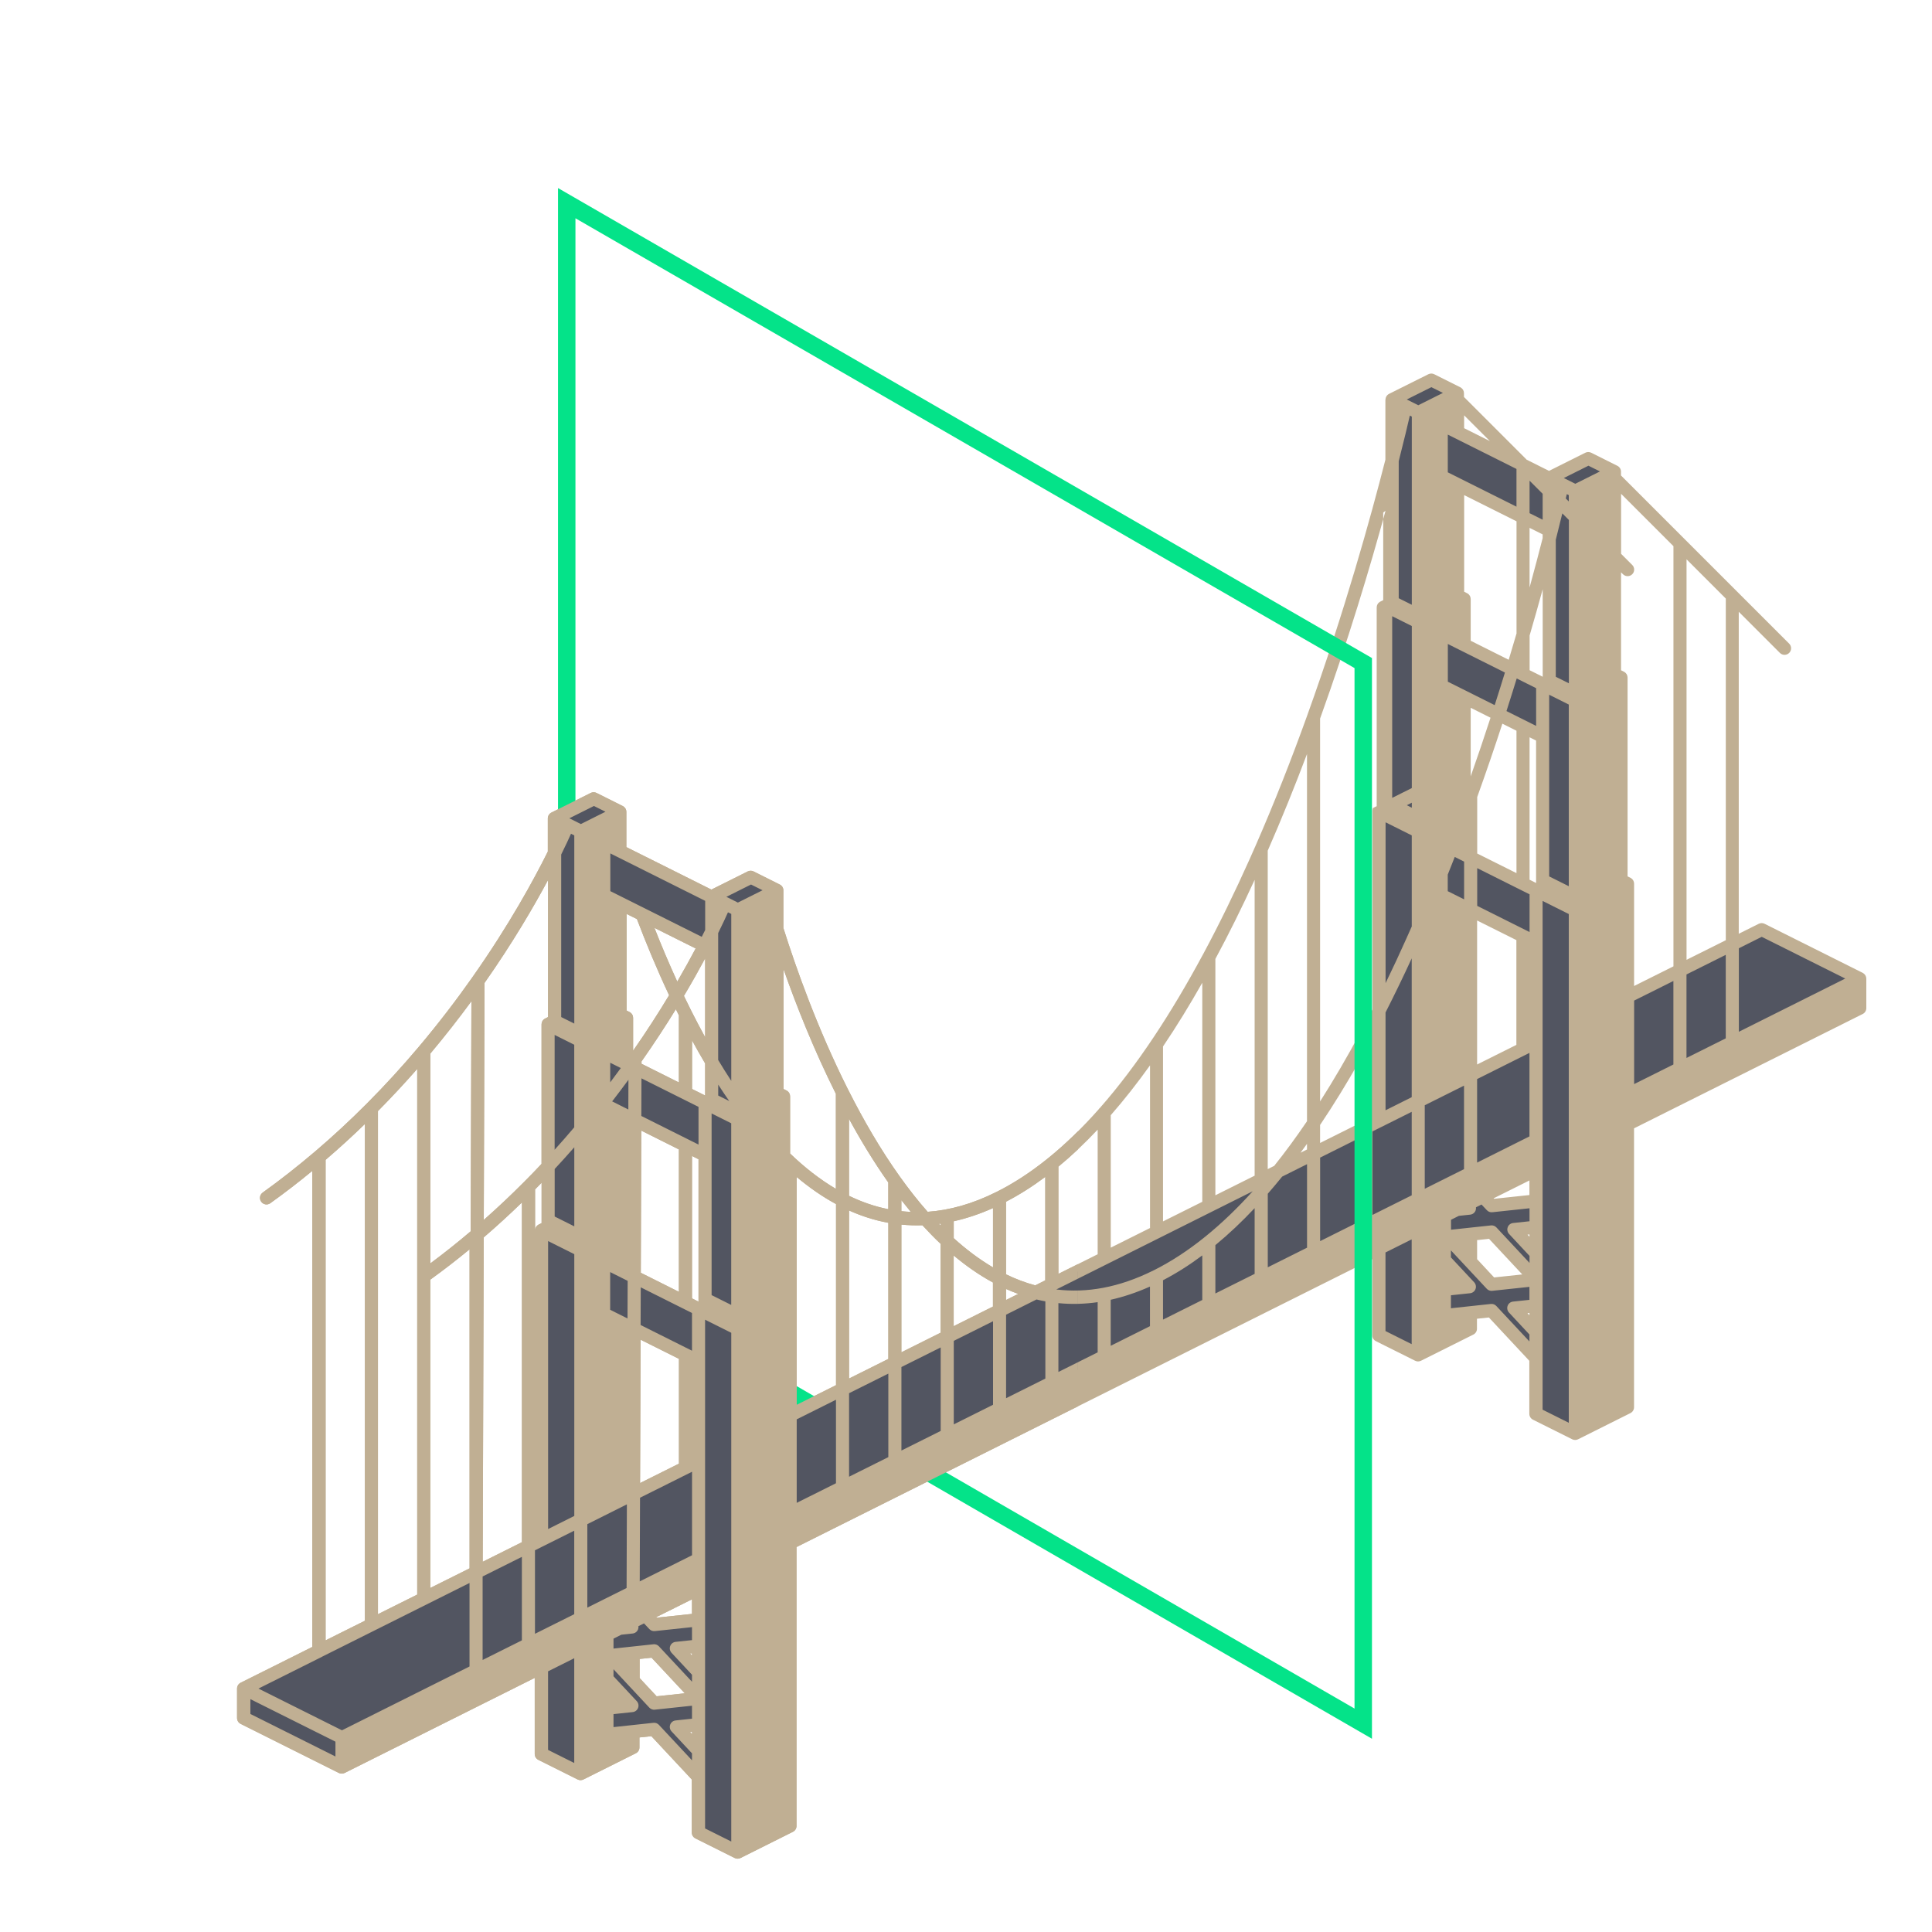
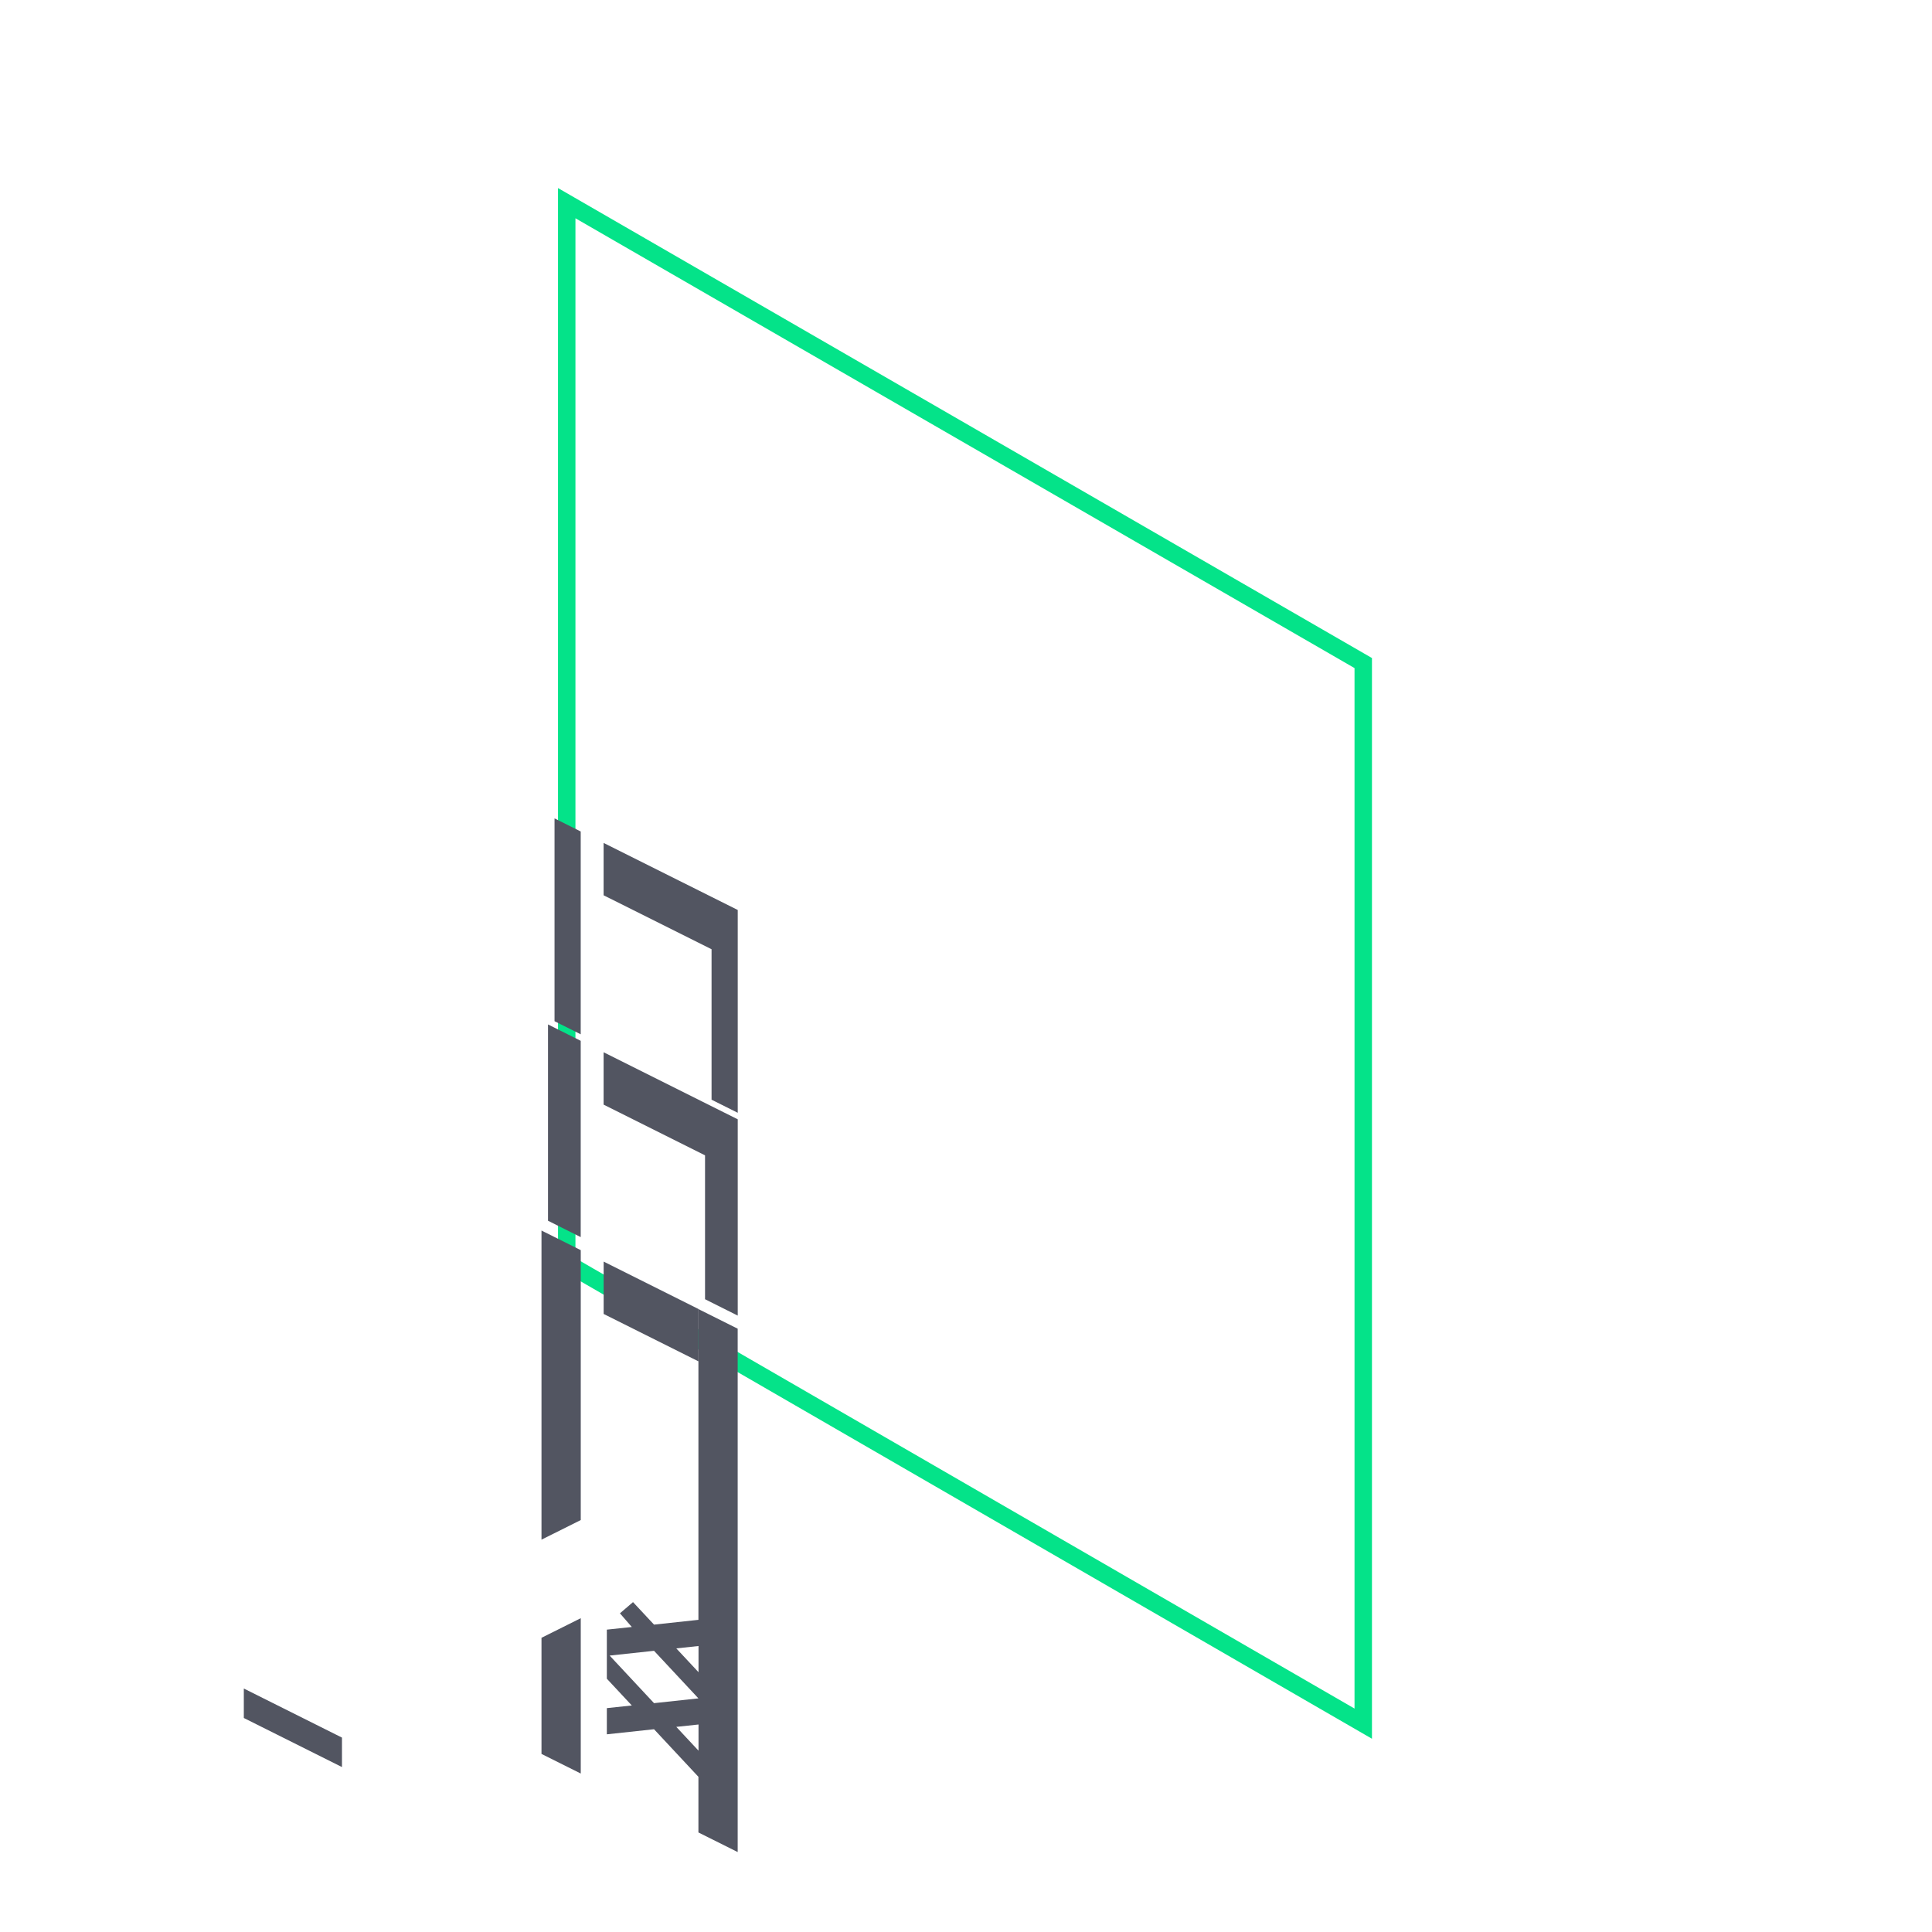
<svg xmlns="http://www.w3.org/2000/svg" id="Layer_1" data-name="Layer 1" viewBox="0 0 400 400">
  <defs>
    <style>
      .cls-1 {
        fill: #04e389;
      }

      .cls-1, .cls-2, .cls-3, .cls-4 {
        stroke-width: 0px;
      }

      .cls-2 {
        fill: #525561;
      }

      .cls-2, .cls-4 {
        fill-rule: evenodd;
      }

      .cls-3 {
        fill: none;
      }

      .cls-5 {
        clip-path: url(#clippath);
      }

      .cls-4 {
        fill: #c0af93;
      }
    </style>
    <clipPath id="clippath">
      <rect class="cls-3" x="39.11" y="131.17" width="184.08" height="262.81" />
    </clipPath>
  </defs>
  <g>
-     <path class="cls-2" d="m144.62,340.79l-4.6.49,4.6,4.93v-5.42h0Zm-24.38-5.76l-8.13,4.06v24.04l8.13,4.06v-32.17h0Zm-49.44,24.72l-20.32-10.16v6.1l20.32,10.16v-6.1h0Zm73.82-2.71l-4.6.49,4.6,4.93v-5.42h0Zm-32.51-38.27l8.13-4.06v-55.88l-8.13-4.06v64h0Zm205.89-64.68l-4.6.49,4.6,4.93v-5.42h0Zm-173.38,16.93l-19.64-9.82v10.84l19.64,9.82v-10.84h0Zm149-22.69l-8.13,4.06v24.04l8.13,4.06v-32.17h0Zm24.38,22.01l-4.6.49,4.6,4.93v-5.42h0Zm-172.03-31.15v29.8l6.77,3.39v-40.64l-27.77-13.88v10.84l21,10.5h0Zm-25.74-23.7l-6.77-3.39v40.64l6.77,3.39v-40.64h0Zm167.96-48.76l-2.71,1.35v64l8.13-4.06v-55.87l10.84-5.42-8.13-4.06-2.71,1.35v-35.22l-6.77-3.39v40.64l1.35.68h0Zm-140.87,29.8v31.15l5.42,2.71v-41.99l-27.77-13.88v10.84l22.35,11.17h0Zm-27.09-24.38l-5.42-2.71v41.99l5.42,2.71v-41.99h0Zm197.76,12.19l-19.64-9.82v10.84l19.64,9.82v-10.84h0Zm1.35-31.83v29.8l6.77,3.39v-40.64l-27.77-13.88v10.84l21,10.5h0Zm1.35-42.67v31.15l5.42,2.71v-41.99l-27.77-13.88v10.84l22.35,11.17h0Zm-27.09-24.38l-5.42-2.71v41.99l5.42,2.71v-41.99h0Zm-149,266.17l-9.19-9.85-9.19.99,9.19,9.85,9.19-.99h0Zm0,16.25v11.51l8.13,4.06v-108.36l-8.13-4.06v64.34l-9.19.99-4.35-4.66-2.71,2.32,2.46,2.83-5.17.55v10.16l5.17,5.54-5.17.55v5.42l9.77-1.05,9.19,9.85h0Zm173.38-102.95l-9.19-9.85-9.19.99,9.19,9.85,9.19-.99h0Zm0,16.25v11.51l8.13,4.06v-108.36l-8.13-4.06v64.34l-9.19.99-4.35-4.66-2.89,2.32,2.64,2.83-5.17.55v10.16l5.17,5.54-5.17.55v5.42l9.77-1.05,9.19,9.85h0Z" />
-     <path class="cls-2" d="m144.62,302.52l-94.14,47.07,20.32,10.16,73.82-36.91v-20.32h0Zm173.38-66.37l-165.25,82.63v-20.32l165.25-82.63v20.32h0Zm8.13-24.38v20.32l58.92-29.46-20.32-10.16-38.6,19.3h0Zm-170.67-30.14l-8.13,4.06,5.42,2.71,8.13-4.06-5.42-2.71h0Zm-32.51-16.25l-8.13,4.06,5.42,2.71,8.13-4.06-5.42-2.71h0Zm205.89-70.44l-8.13,4.06,5.42,2.71,8.13-4.06-5.42-2.71h0Zm-32.51-16.25l-8.13,4.06,5.42,2.71,8.13-4.06-5.42-2.71h0Z" />
-     <path class="cls-4" d="m286.85,82.75c0-.51.29-.98.75-1.21l8.13-4.06c.38-.19.83-.19,1.21,0l5.42,2.71h0s.07.04.1.06c.4.25.64.68.64,1.15v.79l12.99,12.99,4.62,2.31,7.52-3.76c.38-.19.83-.19,1.21,0l5.42,2.71c.46.23.75.7.75,1.21v.79l34.82,34.82c.53.53.53,1.39,0,1.92-.53.53-1.39.53-1.92,0l-8.52-8.52v66.67l4.14-2.07c.38-.19.83-.19,1.21,0l20.32,10.16h0s.07.04.1.06c.4.25.64.68.64,1.15v6.1c0,.51-.29.98-.75,1.21l-47.34,23.67v57.75c0,.51-.29.98-.75,1.21l-10.84,5.42h0c-.38.19-.83.19-1.21,0l-8.13-4.06c-.46-.23-.75-.7-.75-1.21v-10.98l-8.37-8.97-2.47.26v2.07c0,.51-.29.98-.75,1.21l-10.84,5.42h0c-.38.19-.83.19-1.21,0l-8.13-4.06c-.46-.23-.75-.7-.75-1.21v-15.76l-119.2,59.6v57.75c0,.51-.29.98-.75,1.21l-10.84,5.42h0c-.38.19-.83.19-1.21,0l-8.13-4.06c-.46-.23-.75-.7-.75-1.21v-10.98l-8.37-8.97-2.47.26v2.07c0,.51-.29.98-.75,1.21l-10.84,5.42c-.38.19-.83.19-1.21,0h0s-8.13-4.06-8.13-4.06c-.46-.23-.75-.7-.75-1.21v-15.76l-39.35,19.68c-.38.19-.83.19-1.21,0h0s-20.32-10.16-20.32-10.16c-.46-.23-.75-.7-.75-1.21v-6.1c0-.51.29-.98.75-1.21l14.83-7.41v-98.56c-2.78,2.29-5.68,4.53-8.69,6.69-.61.44-1.45.3-1.89-.31-.44-.61-.3-1.45.31-1.89,3.76-2.7,7.33-5.52,10.73-8.41.01-.01.03-.02.04-.03,3.79-3.23,7.35-6.54,10.69-9.89.03-.03.06-.06.09-.09,3.85-3.86,7.4-7.77,10.66-11.63.03-.05.07-.09.11-.13,4.13-4.9,7.81-9.73,11.04-14.32.03-.05.07-.11.11-.16,7.57-10.76,12.69-20.17,15.56-25.94v-6.87c0-.51.29-.98.75-1.21l8.13-4.06c.38-.19.83-.19,1.21,0l5.42,2.71c.46.23.75.7.75,1.21v7.29l17.61,8.8,7.52-3.76c.38-.19.83-.19,1.21,0l5.42,2.71c.46.23.75.7.75,1.21v7.79c2.6,8.25,7.04,20.8,13.32,33.31.06.09.11.19.15.29,3.09,6.13,6.63,12.25,10.61,17.83.04.05.07.1.11.15,1.8,2.52,3.69,4.93,5.68,7.18,4.51-.32,9.25-1.61,14.22-4.1,0,0,.02,0,.03-.01,3.6-1.8,7.08-4.09,10.46-6.8.08-.08.16-.15.25-.2,3.59-2.91,7.06-6.29,10.4-10.05.08-.14.19-.26.31-.35,7.79-8.86,14.88-19.79,21.26-31.64.04-.09.08-.17.14-.25,3.37-6.28,6.54-12.81,9.51-19.43.4-.9.81-1.81,1.2-2.71,0-.01.01-.03.02-.04,3.98-9.08,7.58-18.28,10.78-27.17,0-.03.02-.06.03-.09,7.73-21.46,13.16-41.1,16.16-52.87v-12.44h0Zm-140.87,190.47v8.64h0v53.5h0v5.42h0v5.42h0v10.84h0v5.42h0v5.42h0v10.68l5.42,2.71v-105.33l-5.42-2.71h0Zm-27.09,70.1v21.69l-5.42-2.71v-16.27l5.42-2.71h0Zm24.38,19.68v1.45l-6.85-7.34c-.29-.31-.71-.47-1.13-.42l-8.27.89v-2.69l3.96-.42c.51-.05.95-.39,1.13-.87.18-.48.07-1.02-.28-1.4l-4.81-5.15v-1.45l7.42,7.95c.29.31.71.47,1.13.42l7.7-.82v2.69l-3.39.36c-.51.05-.95.39-1.12.87-.18.48-.07,1.02.28,1.4l4.23,4.54h0Zm-91.43-8.14l17.61,8.8v-3.07l-17.61-8.8v3.07h0Zm91.03,3.74l.4.43v-.47l-.4.04h0Zm-76.22-15.57l-13.14,6.57,17.29,8.64,26.41-13.21v-17.29l-30.54,15.27h0s0,0-.01,0h-.01Zm65.78.43v3.96l3.52,3.78,5.83-.62-6.88-7.37-2.47.26h0Zm.9-7.36l1.11,1.18c.29.31.71.47,1.13.42l7.7-.82v2.69l-3.39.36c-.51.05-.95.39-1.12.87-.18.48-.07,1.02.28,1.4l4.23,4.54v1.45l-6.85-7.34c-.29-.31-.71-.47-1.13-.42l-8.27.89v-2.06l1.62-.81,2.34-.25c.5-.05.93-.38,1.12-.85.08-.22.11-.45.08-.67l1.16-.58h0Zm-33.41-9.71v17.29l8.13-4.06v-17.29l-8.13,4.06h0Zm42.94,15.95l.4.43v-.47l-.4.04h0Zm-67.32-109.62c-2.58,2.51-5.29,4.98-8.13,7.42v99.48l8.13-4.06v-102.83h0Zm35.22,88.25v17.29l8.13-4.06v-17.29l-8.13,4.06h0Zm32.51,13.18v-3.03l-7.41,3.7.1.1,7.31-.78h0Zm-56.89-112.84c-2.55,2.91-5.26,5.83-8.13,8.73v104.16l8.13-4.06v-108.82h0Zm35.22,94.24v17.29l8.13-4.06.06-17.32-8.19,4.1h0Zm-24.38-56.89c-2.61,2.15-5.32,4.25-8.13,6.28v63.83l8.13-4.06v-66.05h0Zm35.29,51.43l-.06,17.32,10.83-5.41v-17.29l-10.77,5.38h0Zm-24.45-61.13c-2.52,2.44-5.15,4.86-7.91,7.23l-.21,67.16,8.12-4.06v-70.32h0Zm5.42,67.61l5.42-2.71v-54.2l-5.42-2.71v59.62h0Zm51.47-22.71v17.29l8.13-4.06v-17.29l-8.13,4.06h0Zm-32.43,13.19l8.05-4.02v-21.69l-7.94-3.97-.11,29.69h0Zm43.27-18.6v17.29l8.13-4.06v-17.29l-8.13,4.06h0Zm-32.51-5.76v18.98-18.98h0Zm43.35.34v17.29l8.13-4.06v-17.29l-8.13,4.06h0Zm10.84-5.42v17.29l8.13-4.06v-17.29l-8.13,4.06h0Zm121.91-82.45h0v53.5h0v5.42h0v5.42h0v10.84h0v5.42h0v5.42h0v10.68l5.42,2.71v-105.33l-5.42-2.71v8.64h0Zm-154.42,48.54v47.14l8.13-4.06v-37.49c-2.83-1.53-5.54-3.42-8.13-5.59h0Zm49.64,25.34l-6.3,3.15v17.29l8.13-4.06v-15.99c-.62-.11-1.23-.24-1.83-.39h0Zm-38.81-18.42v34.79l8.13-4.06v-28.18c-2.81-.51-5.52-1.38-8.13-2.55h0Zm51.47,18.98c-2.79.4-5.5.46-8.13.2v14.25l8.13-4.06v-10.39h0Zm-40.64-16.06v26.44l8.13-4.06v-18.39c-1.26-1.19-2.49-2.45-3.69-3.76l-.08-.09c-1.48.05-2.93,0-4.36-.14h0Zm-53.96,12.99l10.61,5.31v7.81l-10.64-5.32.03-7.79h0Zm105.43-.16c-2.78,1.24-5.49,2.14-8.13,2.73v9.53l8.13-4.06v-8.2h0Zm54.18-9.77v21.69l-5.42-2.71v-16.27l5.42-2.71h0Zm24.38,19.68v1.45l-6.85-7.34c-.29-.31-.71-.47-1.13-.42l-8.27.89v-2.69l3.96-.42c.51-.05.95-.39,1.13-.87.18-.48.07-1.02-.28-1.4l-4.81-5.15v-1.45l7.42,7.95c.29.31.71.47,1.13.42l7.7-.82v2.69l-3.39.36c-.51.05-.95.39-1.12.87-.18.48-.07,1.02.28,1.4l4.23,4.54h0Zm-119.2-16.34v14.63l8.13-4.06v-4.98c-2.83-1.53-5.54-3.42-8.13-5.59h0Zm51.47-.02c-2.65,1.98-5.36,3.7-8.13,5.14v8.15l8.13-4.06v-9.23h0Zm-118.97,5.26l-.03,7.79-3.59-1.79v-7.81l3.61,1.81h0Zm186.3,6.7l.4.43v-.47l-.4.04h0Zm-168.92-32.71v-8.64l4.06,2.03v37.61l-4.06-2.03v-28.96h0Zm-4.06,29.64l1.35.68v-29.48l-1.35-.68v29.48h0Zm65.02-1.94v2.28l2.52-1.26c-.85-.31-1.69-.65-2.52-1.02h0Zm51.47-16.74c-2.63,2.8-5.34,5.36-8.13,7.66v10.01l8.13-4.06v-13.6h0Zm-127.09,13.38l7.89,3.95v-29.48l-7.79-3.9-.1,29.43h0Zm126.67-16.86l-40.64,20.32c6.21.76,12.92-.35,20.13-3.95,0,0,.02,0,.03-.01,3.6-1.8,7.08-4.09,10.46-6.8.08-.08.16-.15.25-.2,3.37-2.73,6.63-5.87,9.78-9.36h0Zm-42.92-2.99c-2.65,1.98-5.36,3.7-8.13,5.14v15.04c1.96.95,3.98,1.72,6.05,2.28l2.07-1.04v-21.42h0Zm89.4,13.08v3.96l3.52,3.78,5.83-.62-6.88-7.37-2.47.26h0Zm-78.56-22.86c-2.63,2.8-5.34,5.36-8.13,7.66v22.2l8.13-4.06v-25.79h0Zm-21.67,16.24c-2.78,1.24-5.49,2.14-8.13,2.73v3.5c2.58,2.34,5.29,4.38,8.13,6.05v-12.27h0Zm56.89-2.97v15.23l8.13-4.06v-17.29l-5.15,2.57c-.98,1.21-1.98,2.4-2.98,3.55h0Zm-164.88-39.85c-2.58,3.52-5.42,7.15-8.5,10.83v43.44c2.9-2.16,5.68-4.37,8.35-6.64l.15-47.62h0Zm209.13,42.08l1.11,1.18c.29.31.71.47,1.13.42l7.7-.82v2.69l-3.39.36c-.51.05-.95.39-1.12.87-.18.48-.07,1.02.28,1.4l4.23,4.54v1.45l-6.85-7.34c-.29-.31-.71-.47-1.13-.42l-8.27.89v-2.06l1.62-.81,2.34-.25c.51-.05.95-.39,1.13-.87.08-.21.1-.43.07-.65l1.16-.58h0Zm-68.63-28.81c-2.62,3.66-5.33,7.12-8.13,10.32v27.42l8.13-4.06v-33.68h0Zm35.22,19.1v17.29l8.13-4.06v-17.29l-8.13,4.06h0Zm42.94,15.95l.4.43v-.47l-.4.04h0Zm-204.13-10.74c-.45.46-.9.92-1.35,1.38v8.48c0-.47.24-.91.64-1.15l.71-.36v-8.35h0Zm6.77-7.35c-1.31,1.5-2.67,3-4.06,4.5v9.84l4.06,2.03v-16.37h0Zm75.85,15.81c-.11.02-.22.03-.33.05.11.11.22.23.33.34v-.39h0Zm54.18-49.89c-2.6,4.59-5.31,9.02-8.14,13.21,0,.05,0,.1,0,.15v36.07l8.13-4.06v-45.37h0Zm-135.45-21.28c-3.03,5.65-7.38,13.09-13.16,21.33l-.16,49.07c2.89-2.55,5.64-5.15,8.25-7.77.03-.03.06-.06.09-.09,1.24-1.24,2.45-2.49,3.62-3.74v-28.89c0-.47.24-.91.64-1.15l.71-.36v-28.39h0Zm170.67,52.08v17.29l8.13-4.06v-17.29l-8.13,4.06h0Zm-97.53,14.23v2.28c.65.07,1.3.12,1.95.15-.66-.8-1.31-1.61-1.95-2.43h0Zm-10.84-16.83v15.93c2.6,1.26,5.31,2.21,8.13,2.77v-5.53c-2.95-4.18-5.66-8.63-8.13-13.17h0Zm140.87,15.78v-3.03l-7.41,3.7.1.1,7.31-.78h0Zm-56.89-65.27c-2.56,5.57-5.27,11.07-8.13,16.38v48.93l8.13-4.06v-61.25h0Zm-97.53,18.49v24.82l.71.36c.4.25.64.68.64,1.15v11.84c2.98,2.87,6.14,5.35,9.48,7.32v-19.67c-4.58-9.15-8.2-18.31-10.84-25.82h0Zm132.75,28.18v17.29l8.13-4.06v-17.29l-8.13,4.06h0Zm-24.38-72.72c-2.5,6.62-5.21,13.35-8.13,20.01v65.93l1.34-.67c2.33-2.91,4.59-6,6.79-9.24v-76.04h0Zm35.22,67.3v17.29l10.84-5.42v-17.29l-10.84,5.42h0Zm-35.22,13.41c-.44.62-.89,1.23-1.34,1.84l1.34-.67v-1.17h0Zm-155.77,1.22c1.4-1.55,2.76-3.1,4.06-4.64v-17.1l-4.06-2.03v23.77h0Zm29.8-8.87l-11.82-5.91-.03,7.79,11.84,5.92v-7.81h0Zm136.81-9.46c-2.6,4.58-5.31,9.01-8.13,13.2v3.73l8.13-4.06v-12.86h0Zm10.84-21.29c-1.74,3.78-3.55,7.52-5.42,11.2v20.25l5.42-2.71v-28.74h0Zm-162.17,25.14c-1.08,1.47-2.21,2.97-3.37,4.47l3.35,1.68.02-6.15h0Zm156.75-117.81c-3.16,11.55-7.7,26.75-13.55,43.02v79.27c2.86-4.48,5.6-9.2,8.23-14.07.04-.09.08-.17.14-.25.84-1.56,1.66-3.13,2.47-4.72v-40.93s0-.02,0-.02h0s0,0,0,0h0s0-.02,0-.02h0s0,0,0,0h0s0-.01,0-.01h0s0-.01,0-.01h0s0-.01,0-.01h0s0-.01,0-.01h0s0-.01,0-.01h0s0-.01,0-.01h0s0-.01,0-.01h0s0-.01,0-.01h0s0-.01,0-.01h0s0-.01,0-.01h0s0-.01,0-.01h0s0-.01,0-.01h0s0,0,0,0h0s0-.01,0-.01h0s0,0,0,0c0-.02,0-.05.01-.07h0s0,0,0,0h0s0-.02,0-.02h0s0,0,0,0h0s0-.02,0-.02h0s0,0,0,0h0s0-.01,0-.01h0s0,0,0,0h0s0-.01,0-.01h0s0-.01,0-.01h0s0,0,0,0h0s0-.01,0-.01h0s0,0,0,0h0s0-.01,0-.01h0s0,0,0,0h0s0-.02,0-.02h0s0,0,0,0h0s0-.02,0-.02v-.02s.01-.01.02-.02h0s0-.02,0-.02h0s0-.01,0-.01h0s0,0,0,0h0s0-.01,0-.01h0s0,0,0,0h0s0-.01,0-.01h0s0,0,0,0h0s0,0,0,0h0s0-.01,0-.01h0s0,0,0,0h0s0-.01,0-.01h0s0,0,0,0h0s0-.01,0-.01h0s0,0,0,0h0s0-.01,0-.01h0s0,0,0,0h0s0-.01,0-.01h0s0,0,0,0h0s0-.02,0-.02c0,0,0-.01.01-.02v-.02s.01,0,.01,0h0s0-.02,0-.02h0s0,0,0,0h0s0-.01,0-.01h0s0,0,0,0h0s0-.01,0-.01h0s0,0,0,0h0s0-.01,0-.01h0s0,0,0,0h0s0,0,0,0h0s0,0,0,0h0s0,0,0,0h0s0-.01,0-.01h0s0,0,0,0h0s0-.01,0-.01h0s0,0,0,0h0s0-.01,0-.01h0s0,0,0,0h0s0-.01,0-.01h0s0,0,0,0h0s.01-.02.02-.02h.01s0-.01,0-.01h0s0-.01,0-.01h0s0,0,0,0h0s0-.01,0-.01h0s0,0,0,0h0s0,0,0,0h0s0,0,0,0h0s0,0,0,0h0s0,0,0,0h0s0-.01,0-.01h0s0,0,0,0h0s0,0,0,0h0s0,0,0,0h0s0-.01,0-.01h0s0,0,0,0h0s0-.01,0-.01h0s0,0,0,0h.01s0-.01,0-.01c.06-.04.12-.08.18-.11l.61-.3v-41.15c0-.47.24-.91.64-1.15l.71-.36v-18.13h0Zm-138.16,121.07l2.28,1.14c-.78-1.11-1.54-2.25-2.28-3.4v2.26h0Zm-5.42-11.41v10.05l2.71,1.35v-6.64c-.93-1.57-1.84-3.17-2.71-4.77h0Zm195.05-8.25v17.29l8.13-4.06v-17.29l-8.13,4.06h0Zm-198.4,1.79c-2.07,3.37-4.44,7-7.11,10.81v.48s7.74,3.87,7.74,3.87v-13.88c-.21-.43-.43-.85-.63-1.28h0Zm-13.59,15.14c.75-1,1.48-1.98,2.19-2.96l-2.19-1.1v4.06h0Zm24.38-35.21c-.43.96-1.1,2.42-2.03,4.3v26.28c.88,1.46,1.78,2.9,2.71,4.32v-34.56l-.68-.34h0Zm155.1,31.51l8.13-4.06v-21.69l-8.13-4.06v29.82h0Zm43.35-18.64v17.29l8.13-4.06v-17.29l-8.13,4.06h0Zm-217.29-11.46l-2.15-1.07v20l.71.36c.4.25.64.68.64,1.15v6.81c2.84-4.08,5.32-7.95,7.45-11.49-2.57-5.46-4.79-10.83-6.66-15.76h0Zm14.11,8.14c-1.24,2.31-2.7,4.92-4.39,7.76.48,1.01.98,2.02,1.49,3.03.03.06.06.12.09.18.9,1.79,1.84,3.57,2.81,5.34v-16.31h0Zm214.02-2.1l4.74-2.37,17.29,8.64-22.03,11.02v-17.29h0Zm-241.79-23.71c-.43.96-1.1,2.42-2.03,4.3v33.65l2.71,1.35v-38.96l-.68-.34h0Zm220.12,31.51l8.13-4.06v-86.99l-10.84-10.84v12.42l2.31,2.31c.53.53.53,1.39,0,1.92-.53.53-1.39.53-1.92,0l-.4-.4v20.28l.71.36c.4.25.64.68.64,1.15v41.16l.71.36c.4.25.64.68.64,1.15v21.17h0Zm-49.77-33.03l-1.7-.85v33.3c1.49-3.06,2.93-6.16,4.32-9.27.37-.82.73-1.64,1.1-2.47v-18.85l-3.72-1.86h0Zm-153.08,20.99c1.4,3.57,2.98,7.32,4.73,11.14,1.46-2.51,2.73-4.82,3.81-6.86l-8.55-4.27h0Zm213.69,6.63l8.13-4.06v-70.73l-8.13-8.13v82.92h0Zm-203.18-12.21l-19.64-9.82v7.81l18.93,9.46c.25-.49.49-.97.71-1.42v-6.03h0Zm159.84-6.77l10.84,5.42v7.81l-10.84-5.42v-7.81h0Zm-147.97,4.58l-5.1,2.55-2.09-1.05h0s-.01,0-.01,0l-.28-.14,5.1-2.55,2.39,1.19h0Zm143.32-6.9c-.48,1.22-.96,2.44-1.45,3.66v3.43l3.39,1.69v-7.81l-1.94-.97h0Zm19.55-24.93h0v28.96l4.06,2.03v-37.61l-4.06-2.03v8.64h0Zm-4.06,29.64l1.35.68v-29.48l-1.35-.68v29.48h0Zm-5.63-32.3c-1.6,4.9-3.34,9.99-5.21,15.19v11.69l8.13,4.06v-29.48l-2.92-1.46h0Zm-193.17,19.59l.28.14h.01s0,0,0,0l2.09,1.05,5.1-2.55-2.39-1.19-5.1,2.55h0Zm174.42-3.23l-1.03.52,1.03.52v-1.03h0Zm0-3.03l-4.06,2.03h0v-37.61l4.06,2.03v33.54h0Zm16.3-14.56l-4.11-2.06v14.2c1.46-4.15,2.83-8.21,4.11-12.15h0Zm5.42-8.13c-.68,2.19-1.38,4.45-2.12,6.75l6.14,3.07v-7.81l-4.02-2.01h0Zm-2.45-1.23l-11.81-5.91v7.81l9.7,4.85c.74-2.3,1.44-4.55,2.12-6.75h0Zm11.89-32.94c-.37,1.54-.82,3.37-1.35,5.44v28.38l2.71,1.35v-33.82l-1.36-1.36h0Zm-4.06,15.69c-.81,2.97-1.72,6.18-2.71,9.58v7.19l2.71,1.35v-18.13h0Zm-5.42,9.2v-23.26l-10.84-5.42v20l.71.36c.4.25.64.68.64,1.15v8.64l7.87,3.94c.56-1.85,1.1-3.66,1.61-5.41h0Zm-22.09-45.14c-.42,1.83-1.19,5.08-2.3,9.43v28.38l2.71,1.35v-38.96l-.41-.21h0Zm27.5,25.35v-.76l-2.71-1.35v12.35c1.05-3.84,1.96-7.28,2.71-10.23h0Zm-2.71-5.15l2.71,1.35v-5.37l-2.71-2.71v6.73h0Zm-2.71-9.16v7.81l-14.22-7.11v-7.81l14.22,7.11h0Zm10.42,5.21c-.06.27-.13.57-.21.9l.62.62v-1.31l-.41-.21h0Zm6.87-4.69l-2.39-1.19-5.1,2.55.26.13s.03.01.04.02l2.08,1.04,5.1-2.55h0Zm-28.13-8.96l5.33,2.67-5.33-5.33v2.67h0Zm-11.87-5.94l.26.13s.03.01.04.02l2.08,1.04,5.1-2.55-2.39-1.19-5.1,2.55h0Z" />
-   </g>
+     </g>
  <path class="cls-1" d="m119.14,45.19l161.3,93.13v215.42s-161.3-93.24-161.3-93.24V45.19m-3.61-6.25v223.64l168.52,97.41v-223.75S115.54,38.94,115.54,38.94h0Z" />
  <g class="cls-5">
    <g>
      <path class="cls-2" d="m144.62,340.79l-4.6.49,4.6,4.93v-5.42h0Zm-24.38-5.76l-8.13,4.06v24.04l8.13,4.06v-32.17h0Zm-49.44,24.72l-20.32-10.16v6.1l20.32,10.16v-6.1h0Zm73.82-2.71l-4.6.49,4.6,4.93v-5.42h0Zm-32.51-38.27l8.13-4.06v-55.88l-8.13-4.06v64h0Zm205.89-64.68l-4.6.49,4.6,4.93v-5.42h0Zm-173.38,16.93l-19.64-9.82v10.84l19.64,9.82v-10.84h0Zm149-22.69l-8.13,4.06v24.04l8.13,4.06v-32.17h0Zm24.38,22.01l-4.6.49,4.6,4.93v-5.42h0Zm-172.03-31.15v29.8l6.77,3.39v-40.64l-27.77-13.88v10.84l21,10.5h0Zm-25.74-23.7l-6.77-3.39v40.64l6.77,3.39v-40.64h0Zm167.96-48.76l-2.71,1.35v64l8.13-4.06v-55.87l10.84-5.42-8.13-4.06-2.71,1.35v-35.22l-6.77-3.39v40.64l1.35.68h0Zm-140.87,29.8v31.15l5.42,2.71v-41.99l-27.77-13.88v10.84l22.35,11.17h0Zm-27.09-24.38l-5.42-2.71v41.99l5.42,2.71v-41.99h0Zm197.76,12.19l-19.64-9.82v10.84l19.64,9.82v-10.84h0Zm1.35-31.83v29.8l6.77,3.39v-40.64l-27.77-13.88v10.84l21,10.5h0Zm1.35-42.67v31.15l5.42,2.71v-41.99l-27.77-13.88v10.84l22.35,11.17h0Zm-27.09-24.38l-5.42-2.71v41.99l5.42,2.71v-41.99h0Zm-149,266.17l-9.19-9.85-9.19.99,9.19,9.85,9.19-.99h0Zm0,16.25v11.51l8.13,4.06v-108.36l-8.13-4.06v64.34l-9.19.99-4.35-4.66-2.71,2.32,2.46,2.83-5.17.55v10.16l5.17,5.54-5.17.55v5.42l9.77-1.05,9.19,9.85h0Zm173.38-102.95l-9.19-9.85-9.19.99,9.19,9.85,9.19-.99h0Zm0,16.25v11.51l8.13,4.06v-108.36l-8.13-4.06v64.34l-9.19.99-4.35-4.66-2.89,2.32,2.64,2.83-5.17.55v10.16l5.17,5.54-5.17.55v5.42l9.77-1.05,9.19,9.85h0Z" />
-       <path class="cls-2" d="m144.62,302.52l-94.14,47.07,20.32,10.16,73.82-36.91v-20.32h0Zm173.38-66.37l-165.25,82.63v-20.32l165.25-82.63v20.32h0Zm8.13-24.38v20.32l58.92-29.46-20.32-10.16-38.6,19.3h0Zm-170.67-30.14l-8.13,4.06,5.42,2.71,8.13-4.06-5.42-2.71h0Zm-32.51-16.25l-8.13,4.06,5.42,2.71,8.13-4.06-5.42-2.71h0Zm205.89-70.44l-8.13,4.06,5.42,2.71,8.13-4.06-5.42-2.71h0Zm-32.51-16.25l-8.13,4.06,5.42,2.71,8.13-4.06-5.42-2.71h0Z" />
-       <path class="cls-4" d="m286.85,82.75c0-.51.29-.98.75-1.21l8.13-4.06c.38-.19.83-.19,1.21,0l5.42,2.71h0s.07.04.1.06c.4.25.64.68.64,1.15v.79l12.99,12.99,4.62,2.31,7.52-3.76c.38-.19.83-.19,1.21,0l5.42,2.71c.46.23.75.7.75,1.21v.79l34.82,34.82c.53.53.53,1.39,0,1.92-.53.53-1.39.53-1.92,0l-8.52-8.52v66.67l4.14-2.07c.38-.19.83-.19,1.21,0l20.32,10.16h0s.07.04.1.06c.4.25.64.68.64,1.15v6.1c0,.51-.29.98-.75,1.21l-47.34,23.67v57.75c0,.51-.29.98-.75,1.21l-10.84,5.42h0c-.38.19-.83.19-1.21,0l-8.13-4.06c-.46-.23-.75-.7-.75-1.21v-10.98l-8.37-8.97-2.47.26v2.07c0,.51-.29.98-.75,1.21l-10.84,5.42h0c-.38.19-.83.19-1.21,0l-8.13-4.06c-.46-.23-.75-.7-.75-1.21v-15.76l-119.2,59.6v57.75c0,.51-.29.98-.75,1.21l-10.84,5.42h0c-.38.19-.83.19-1.21,0l-8.13-4.06c-.46-.23-.75-.7-.75-1.21v-10.98l-8.37-8.97-2.47.26v2.07c0,.51-.29.98-.75,1.21l-10.84,5.42c-.38.19-.83.19-1.21,0h0s-8.13-4.06-8.13-4.06c-.46-.23-.75-.7-.75-1.21v-15.76l-39.35,19.68c-.38.19-.83.19-1.21,0h0s-20.32-10.16-20.32-10.16c-.46-.23-.75-.7-.75-1.21v-6.1c0-.51.29-.98.75-1.21l14.83-7.41v-98.56c-2.78,2.29-5.68,4.53-8.69,6.69-.61.44-1.45.3-1.89-.31-.44-.61-.3-1.45.31-1.89,3.76-2.7,7.33-5.52,10.73-8.41.01-.01.03-.02.04-.03,3.79-3.23,7.35-6.54,10.69-9.89.03-.03.06-.06.09-.09,3.85-3.86,7.4-7.77,10.66-11.63.03-.05.07-.09.11-.13,4.13-4.9,7.81-9.73,11.04-14.32.03-.05.07-.11.11-.16,7.57-10.76,12.69-20.17,15.56-25.94v-6.87c0-.51.29-.98.75-1.21l8.13-4.06c.38-.19.83-.19,1.21,0l5.42,2.71c.46.23.75.7.75,1.21v7.29l17.61,8.8,7.52-3.76c.38-.19.83-.19,1.21,0l5.42,2.71c.46.23.75.7.75,1.21v7.79c2.6,8.25,7.04,20.8,13.32,33.31.06.09.11.19.15.29,3.09,6.13,6.63,12.25,10.61,17.83.04.05.07.1.11.15,1.8,2.52,3.69,4.93,5.68,7.18,4.51-.32,9.25-1.61,14.22-4.1,0,0,.02,0,.03-.01,3.6-1.8,7.08-4.09,10.46-6.8.08-.08.16-.15.25-.2,3.59-2.91,7.06-6.29,10.4-10.05.08-.14.19-.26.31-.35,7.79-8.86,14.88-19.79,21.26-31.64.04-.09.08-.17.14-.25,3.37-6.28,6.54-12.81,9.51-19.43.4-.9.81-1.81,1.2-2.71,0-.01.01-.03.02-.04,3.98-9.08,7.58-18.28,10.78-27.17,0-.03.02-.06.03-.09,7.73-21.46,13.16-41.1,16.16-52.87v-12.44h0Zm-140.87,190.47v8.64h0v53.5h0v5.42h0v5.42h0v10.84h0v5.42h0v5.42h0v10.68l5.42,2.71v-105.33l-5.42-2.71h0Zm-27.09,70.1v21.69l-5.42-2.71v-16.27l5.42-2.71h0Zm24.38,19.68v1.45l-6.85-7.34c-.29-.31-.71-.47-1.13-.42l-8.27.89v-2.69l3.96-.42c.51-.05.95-.39,1.13-.87.18-.48.07-1.02-.28-1.4l-4.81-5.15v-1.45l7.42,7.95c.29.31.71.47,1.13.42l7.7-.82v2.69l-3.39.36c-.51.05-.95.39-1.12.87-.18.48-.07,1.02.28,1.4l4.23,4.54h0Zm-91.43-8.14l17.61,8.8v-3.07l-17.61-8.8v3.07h0Zm91.03,3.74l.4.43v-.47l-.4.04h0Zm-76.22-15.57l-13.14,6.57,17.29,8.64,26.41-13.21v-17.29l-30.54,15.27h0s0,0-.01,0h-.01Zm65.78.43v3.96l3.52,3.78,5.83-.62-6.88-7.37-2.47.26h0Zm.9-7.36l1.11,1.18c.29.31.71.47,1.13.42l7.7-.82v2.69l-3.39.36c-.51.05-.95.39-1.12.87-.18.48-.07,1.02.28,1.4l4.23,4.54v1.45l-6.85-7.34c-.29-.31-.71-.47-1.13-.42l-8.27.89v-2.06l1.62-.81,2.34-.25c.5-.05.93-.38,1.12-.85.08-.22.11-.45.08-.67l1.16-.58h0Zm-33.41-9.71v17.29l8.13-4.06v-17.29l-8.13,4.06h0Zm42.94,15.95l.4.43v-.47l-.4.04h0Zm-67.32-109.62c-2.58,2.51-5.29,4.98-8.13,7.42v99.48l8.13-4.06v-102.83h0Zm35.22,88.25v17.29l8.13-4.06v-17.29l-8.13,4.06h0Zm32.51,13.18v-3.03l-7.41,3.7.1.1,7.31-.78h0Zm-56.89-112.84c-2.55,2.91-5.26,5.83-8.13,8.73v104.16l8.13-4.06v-108.82h0Zm35.22,94.24v17.29l8.13-4.06.06-17.32-8.19,4.1h0Zm-24.38-56.89c-2.61,2.15-5.32,4.25-8.13,6.28v63.83l8.13-4.06v-66.05h0Zm35.29,51.43l-.06,17.32,10.83-5.41v-17.29l-10.77,5.38h0Zm-24.45-61.13c-2.52,2.44-5.15,4.86-7.91,7.23l-.21,67.16,8.12-4.06v-70.32h0Zm5.42,67.61l5.42-2.71v-54.2l-5.42-2.71v59.62h0Zm51.47-22.71v17.29l8.13-4.06v-17.29l-8.13,4.06h0Zm-32.43,13.19l8.05-4.02v-21.69l-7.94-3.97-.11,29.69h0Zm43.27-18.6v17.29l8.13-4.06v-17.29l-8.13,4.06h0Zm-32.51-5.76v18.98-18.98h0Zm43.35.34v17.29l8.13-4.06v-17.29l-8.13,4.06h0Zm10.84-5.42v17.29l8.13-4.06v-17.29l-8.13,4.06h0Zm121.91-82.45h0v53.5h0v5.42h0v5.42h0v10.84h0v5.42h0v5.42h0v10.68l5.42,2.71v-105.33l-5.42-2.71v8.64h0Zm-154.42,48.54v47.14l8.13-4.06v-37.49c-2.83-1.53-5.54-3.42-8.13-5.59h0Zm49.64,25.34l-6.3,3.15v17.29l8.13-4.06v-15.99c-.62-.11-1.23-.24-1.83-.39h0Zm-38.81-18.42v34.79l8.13-4.06v-28.18c-2.81-.51-5.52-1.38-8.13-2.55h0Zm51.47,18.98c-2.79.4-5.5.46-8.13.2v14.25l8.13-4.06v-10.39h0Zm-40.64-16.06v26.44l8.13-4.06v-18.39c-1.26-1.19-2.49-2.45-3.69-3.76l-.08-.09c-1.48.05-2.93,0-4.36-.14h0Zm-53.96,12.99l10.61,5.31v7.81l-10.64-5.32.03-7.79h0Zm105.43-.16c-2.78,1.24-5.49,2.14-8.13,2.73v9.53l8.13-4.06v-8.2h0Zm54.18-9.77v21.69l-5.42-2.71v-16.27l5.42-2.71h0Zm24.38,19.68v1.45l-6.85-7.34c-.29-.31-.71-.47-1.13-.42l-8.27.89v-2.69l3.96-.42c.51-.05.95-.39,1.13-.87.18-.48.07-1.02-.28-1.4l-4.81-5.15v-1.45l7.42,7.95c.29.31.71.47,1.13.42l7.7-.82v2.69l-3.39.36c-.51.05-.95.39-1.12.87-.18.48-.07,1.02.28,1.4l4.23,4.54h0Zm-119.2-16.34v14.63l8.13-4.06v-4.98c-2.83-1.53-5.54-3.42-8.13-5.59h0Zm51.47-.02c-2.65,1.98-5.36,3.7-8.13,5.14v8.15l8.13-4.06v-9.23h0Zm-118.97,5.26l-.03,7.79-3.59-1.79v-7.81l3.61,1.81h0Zm186.3,6.7l.4.43v-.47l-.4.04h0Zm-168.92-32.71v-8.64l4.06,2.03v37.61l-4.06-2.03v-28.96h0Zm-4.06,29.64l1.35.68v-29.48l-1.35-.68v29.48h0Zm65.02-1.94v2.28l2.52-1.26c-.85-.31-1.69-.65-2.52-1.02h0Zm51.47-16.74c-2.63,2.8-5.34,5.36-8.13,7.66v10.01l8.13-4.06v-13.6h0Zm-127.09,13.38l7.89,3.95v-29.48l-7.79-3.9-.1,29.43h0Zm126.67-16.86l-40.64,20.32c6.21.76,12.92-.35,20.13-3.95,0,0,.02,0,.03-.01,3.6-1.8,7.08-4.09,10.46-6.8.08-.08.16-.15.25-.2,3.37-2.73,6.63-5.87,9.78-9.36h0Zm-42.92-2.99c-2.65,1.98-5.36,3.7-8.13,5.14v15.04c1.96.95,3.98,1.72,6.05,2.28l2.07-1.04v-21.42h0Zm89.4,13.08v3.96l3.52,3.78,5.83-.62-6.88-7.37-2.47.26h0Zm-78.56-22.86c-2.63,2.8-5.34,5.36-8.13,7.66v22.2l8.13-4.06v-25.79h0Zm-21.67,16.24c-2.78,1.24-5.49,2.14-8.13,2.73v3.5c2.58,2.34,5.29,4.38,8.13,6.05v-12.27h0Zm56.89-2.97v15.23l8.13-4.06v-17.29l-5.15,2.57c-.98,1.21-1.98,2.4-2.98,3.55h0Zm-164.88-39.85c-2.58,3.52-5.42,7.15-8.5,10.83v43.44c2.9-2.16,5.68-4.37,8.35-6.64l.15-47.62h0Zm209.13,42.08l1.11,1.18c.29.31.71.47,1.13.42l7.7-.82v2.69l-3.39.36c-.51.05-.95.39-1.12.87-.18.48-.07,1.02.28,1.4l4.23,4.54v1.45l-6.85-7.34c-.29-.31-.71-.47-1.13-.42l-8.27.89v-2.06l1.62-.81,2.34-.25c.51-.05.95-.39,1.13-.87.08-.21.1-.43.07-.65l1.16-.58h0Zm-68.63-28.81c-2.62,3.66-5.33,7.12-8.13,10.32v27.42l8.13-4.06v-33.68h0Zm35.22,19.1v17.29l8.13-4.06v-17.29l-8.13,4.06h0Zm42.94,15.95l.4.43v-.47l-.4.04h0Zm-204.13-10.74c-.45.46-.9.92-1.35,1.38v8.48c0-.47.24-.91.64-1.15l.71-.36v-8.35h0Zm6.77-7.35c-1.31,1.5-2.67,3-4.06,4.5v9.84l4.06,2.03v-16.37h0Zm75.85,15.81c-.11.02-.22.03-.33.05.11.11.22.23.33.34v-.39h0Zm54.18-49.89c-2.6,4.59-5.31,9.02-8.14,13.21,0,.05,0,.1,0,.15v36.07l8.13-4.06v-45.37h0Zm-135.45-21.28c-3.03,5.65-7.38,13.09-13.16,21.33l-.16,49.07c2.89-2.55,5.64-5.15,8.25-7.77.03-.03.06-.06.09-.09,1.24-1.24,2.45-2.49,3.62-3.74v-28.89c0-.47.24-.91.64-1.15l.71-.36v-28.39h0Zm170.67,52.08v17.29l8.13-4.06v-17.29l-8.13,4.06h0Zm-97.53,14.23v2.28c.65.07,1.3.12,1.95.15-.66-.8-1.31-1.61-1.95-2.43h0Zm-10.84-16.83v15.93c2.6,1.26,5.31,2.21,8.13,2.77v-5.53c-2.95-4.18-5.66-8.63-8.13-13.17h0Zm140.87,15.78v-3.03l-7.41,3.7.1.1,7.31-.78h0Zm-56.89-65.27c-2.56,5.57-5.27,11.07-8.13,16.38v48.93l8.13-4.06v-61.25h0Zm-97.53,18.49v24.82l.71.36c.4.25.64.68.64,1.15v11.84c2.98,2.87,6.14,5.35,9.48,7.32v-19.67c-4.58-9.15-8.2-18.31-10.84-25.82h0Zm132.75,28.18v17.29l8.13-4.06v-17.29l-8.13,4.06h0Zm-24.38-72.72c-2.5,6.62-5.21,13.35-8.13,20.01v65.93l1.34-.67c2.33-2.91,4.59-6,6.79-9.24v-76.04h0Zm35.22,67.3v17.29l10.84-5.42v-17.29l-10.84,5.42h0Zm-35.22,13.41c-.44.62-.89,1.23-1.34,1.84l1.34-.67v-1.17h0Zm-155.77,1.22c1.4-1.55,2.76-3.1,4.06-4.64v-17.1l-4.06-2.03v23.77h0Zm29.8-8.87l-11.82-5.91-.03,7.79,11.84,5.92v-7.81h0Zm136.81-9.46c-2.6,4.58-5.31,9.01-8.13,13.2v3.73l8.13-4.06v-12.86h0Zm10.84-21.29c-1.74,3.78-3.55,7.52-5.42,11.2v20.25l5.42-2.71v-28.74h0Zm-162.17,25.14c-1.08,1.47-2.21,2.97-3.37,4.47l3.35,1.68.02-6.15h0Zm156.75-117.81c-3.16,11.55-7.7,26.75-13.55,43.02v79.27c2.86-4.48,5.6-9.2,8.23-14.07.04-.09.08-.17.14-.25.84-1.56,1.66-3.13,2.47-4.72v-40.93s0-.02,0-.02h0s0,0,0,0h0s0-.02,0-.02h0s0,0,0,0h0s0-.01,0-.01h0s0-.01,0-.01h0s0-.01,0-.01h0s0-.01,0-.01h0s0-.01,0-.01h0s0-.01,0-.01h0s0-.01,0-.01h0s0-.01,0-.01h0s0-.01,0-.01h0s0-.01,0-.01h0s0-.01,0-.01h0s0-.01,0-.01h0s0,0,0,0h0s0-.01,0-.01h0s0,0,0,0c0-.02,0-.05.01-.07h0s0,0,0,0h0s0-.02,0-.02h0s0,0,0,0h0s0-.02,0-.02h0s0,0,0,0h0s0-.01,0-.01h0s0,0,0,0h0s0-.01,0-.01h0s0-.01,0-.01h0s0,0,0,0h0s0-.01,0-.01h0s0,0,0,0h0s0-.01,0-.01h0s0,0,0,0h0s0-.02,0-.02h0s0,0,0,0h0s0-.02,0-.02v-.02s.01-.01.02-.02h0s0-.02,0-.02h0s0-.01,0-.01h0s0,0,0,0h0s0-.01,0-.01h0s0,0,0,0h0s0-.01,0-.01h0s0,0,0,0h0s0,0,0,0h0s0-.01,0-.01h0s0,0,0,0h0s0-.01,0-.01h0s0,0,0,0h0s0-.01,0-.01h0s0,0,0,0h0s0-.01,0-.01h0s0,0,0,0h0s0-.01,0-.01h0s0,0,0,0h0s0-.02,0-.02c0,0,0-.01.01-.02v-.02s.01,0,.01,0h0s0-.02,0-.02h0s0,0,0,0h0s0-.01,0-.01h0s0,0,0,0h0s0-.01,0-.01h0s0,0,0,0h0s0-.01,0-.01h0s0,0,0,0h0s0,0,0,0h0s0,0,0,0h0s0,0,0,0h0s0-.01,0-.01h0s0,0,0,0h0s0-.01,0-.01h0s0,0,0,0h0s0-.01,0-.01h0s0,0,0,0h0s0-.01,0-.01h0s0,0,0,0h0s.01-.02.02-.02h.01s0-.01,0-.01h0s0-.01,0-.01h0s0,0,0,0h0s0-.01,0-.01h0s0,0,0,0h0s0,0,0,0h0s0,0,0,0h0s0,0,0,0h0s0,0,0,0h0s0-.01,0-.01h0s0,0,0,0h0s0,0,0,0h0s0,0,0,0h0s0-.01,0-.01h0s0,0,0,0h0s0-.01,0-.01h0s0,0,0,0h.01s0-.01,0-.01c.06-.04.12-.08.18-.11l.61-.3v-41.15c0-.47.24-.91.64-1.15l.71-.36v-18.13h0Zm-138.16,121.07l2.28,1.14c-.78-1.11-1.54-2.25-2.28-3.4v2.26h0Zm-5.42-11.41v10.05l2.71,1.35v-6.64c-.93-1.57-1.84-3.17-2.71-4.77h0Zm195.05-8.25v17.29l8.13-4.06v-17.29l-8.13,4.06h0Zm-198.4,1.79c-2.07,3.37-4.44,7-7.11,10.81v.48s7.74,3.87,7.74,3.87v-13.88c-.21-.43-.43-.85-.63-1.28h0Zm-13.59,15.14c.75-1,1.48-1.98,2.19-2.96l-2.19-1.1v4.06h0Zm24.38-35.21c-.43.96-1.1,2.42-2.03,4.3v26.28c.88,1.46,1.78,2.9,2.71,4.32v-34.56l-.68-.34h0Zm155.1,31.51l8.13-4.06v-21.69l-8.13-4.06v29.82h0Zm43.35-18.64v17.29l8.13-4.06v-17.29l-8.13,4.06h0Zm-217.29-11.46l-2.15-1.07v20l.71.36c.4.25.64.68.64,1.15v6.81c2.84-4.08,5.32-7.95,7.45-11.49-2.57-5.46-4.79-10.83-6.66-15.76h0Zm14.11,8.14c-1.24,2.31-2.7,4.92-4.39,7.76.48,1.01.98,2.02,1.49,3.03.03.06.06.12.09.18.9,1.79,1.84,3.57,2.81,5.34v-16.31h0Zm214.02-2.1l4.74-2.37,17.29,8.64-22.03,11.02v-17.29h0Zm-241.79-23.71c-.43.96-1.1,2.42-2.03,4.3v33.65l2.71,1.35v-38.96l-.68-.34h0Zm220.12,31.51l8.13-4.06v-86.99l-10.84-10.84v12.42l2.31,2.31c.53.53.53,1.39,0,1.92-.53.53-1.39.53-1.92,0l-.4-.4v20.28l.71.36c.4.25.64.68.64,1.15v41.16l.71.36c.4.25.64.68.64,1.15v21.17h0Zm-49.77-33.03l-1.7-.85v33.3c1.49-3.06,2.93-6.16,4.32-9.27.37-.82.73-1.64,1.1-2.47v-18.85l-3.72-1.86h0Zm-153.08,20.99c1.4,3.57,2.98,7.32,4.73,11.14,1.46-2.51,2.73-4.82,3.81-6.86l-8.55-4.27h0Zm213.69,6.63l8.13-4.06v-70.73l-8.13-8.13v82.92h0Zm-203.18-12.21l-19.64-9.82v7.81l18.93,9.46c.25-.49.49-.97.71-1.42v-6.03h0Zm159.84-6.77l10.84,5.42v7.81l-10.84-5.42v-7.81h0Zm-147.97,4.58l-5.1,2.55-2.09-1.05h0s-.01,0-.01,0l-.28-.14,5.1-2.55,2.39,1.19h0Zm143.32-6.9c-.48,1.22-.96,2.44-1.45,3.66v3.43l3.39,1.69v-7.81l-1.94-.97h0Zm19.55-24.93h0v28.96l4.06,2.03v-37.61l-4.06-2.03v8.64h0Zm-4.06,29.64l1.35.68v-29.48l-1.35-.68v29.48h0Zm-5.63-32.3c-1.6,4.9-3.34,9.99-5.21,15.19v11.69l8.13,4.06v-29.48l-2.92-1.46h0Zm-193.17,19.59l.28.14h.01s0,0,0,0l2.09,1.05,5.1-2.55-2.39-1.19-5.1,2.55h0Zm174.42-3.23l-1.03.52,1.03.52v-1.03h0Zm0-3.03l-4.06,2.03h0v-37.61l4.06,2.03v33.54h0Zm16.3-14.56l-4.11-2.06v14.2c1.46-4.15,2.83-8.21,4.11-12.15h0Zm5.42-8.13c-.68,2.19-1.38,4.45-2.12,6.75l6.14,3.07v-7.81l-4.02-2.01h0Zm-2.45-1.23l-11.81-5.91v7.81l9.7,4.85c.74-2.3,1.44-4.55,2.12-6.75h0Zm11.89-32.94c-.37,1.54-.82,3.37-1.35,5.44v28.38l2.71,1.35v-33.82l-1.36-1.36h0Zm-4.06,15.69c-.81,2.97-1.72,6.18-2.71,9.58v7.19l2.71,1.35v-18.13h0Zm-5.42,9.2v-23.26l-10.84-5.42v20l.71.36c.4.25.64.68.64,1.15v8.64l7.87,3.94c.56-1.85,1.1-3.66,1.61-5.41h0Zm-22.09-45.14c-.42,1.83-1.19,5.08-2.3,9.43v28.38l2.71,1.35v-38.96l-.41-.21h0Zm27.5,25.35v-.76l-2.71-1.35v12.35c1.05-3.84,1.96-7.28,2.71-10.23h0Zm-2.71-5.15l2.71,1.35v-5.37l-2.71-2.71v6.73h0Zm-2.71-9.16v7.81l-14.22-7.11v-7.81l14.22,7.11h0Zm10.42,5.21c-.06.27-.13.57-.21.9l.62.62v-1.31l-.41-.21h0Zm6.87-4.69l-2.39-1.19-5.1,2.55.26.13s.03.01.04.02l2.08,1.04,5.1-2.55h0Zm-28.13-8.96l5.33,2.67-5.33-5.33v2.67h0Zm-11.87-5.94l.26.13s.03.01.04.02l2.08,1.04,5.1-2.55-2.39-1.19-5.1,2.55h0Z" />
    </g>
  </g>
</svg>